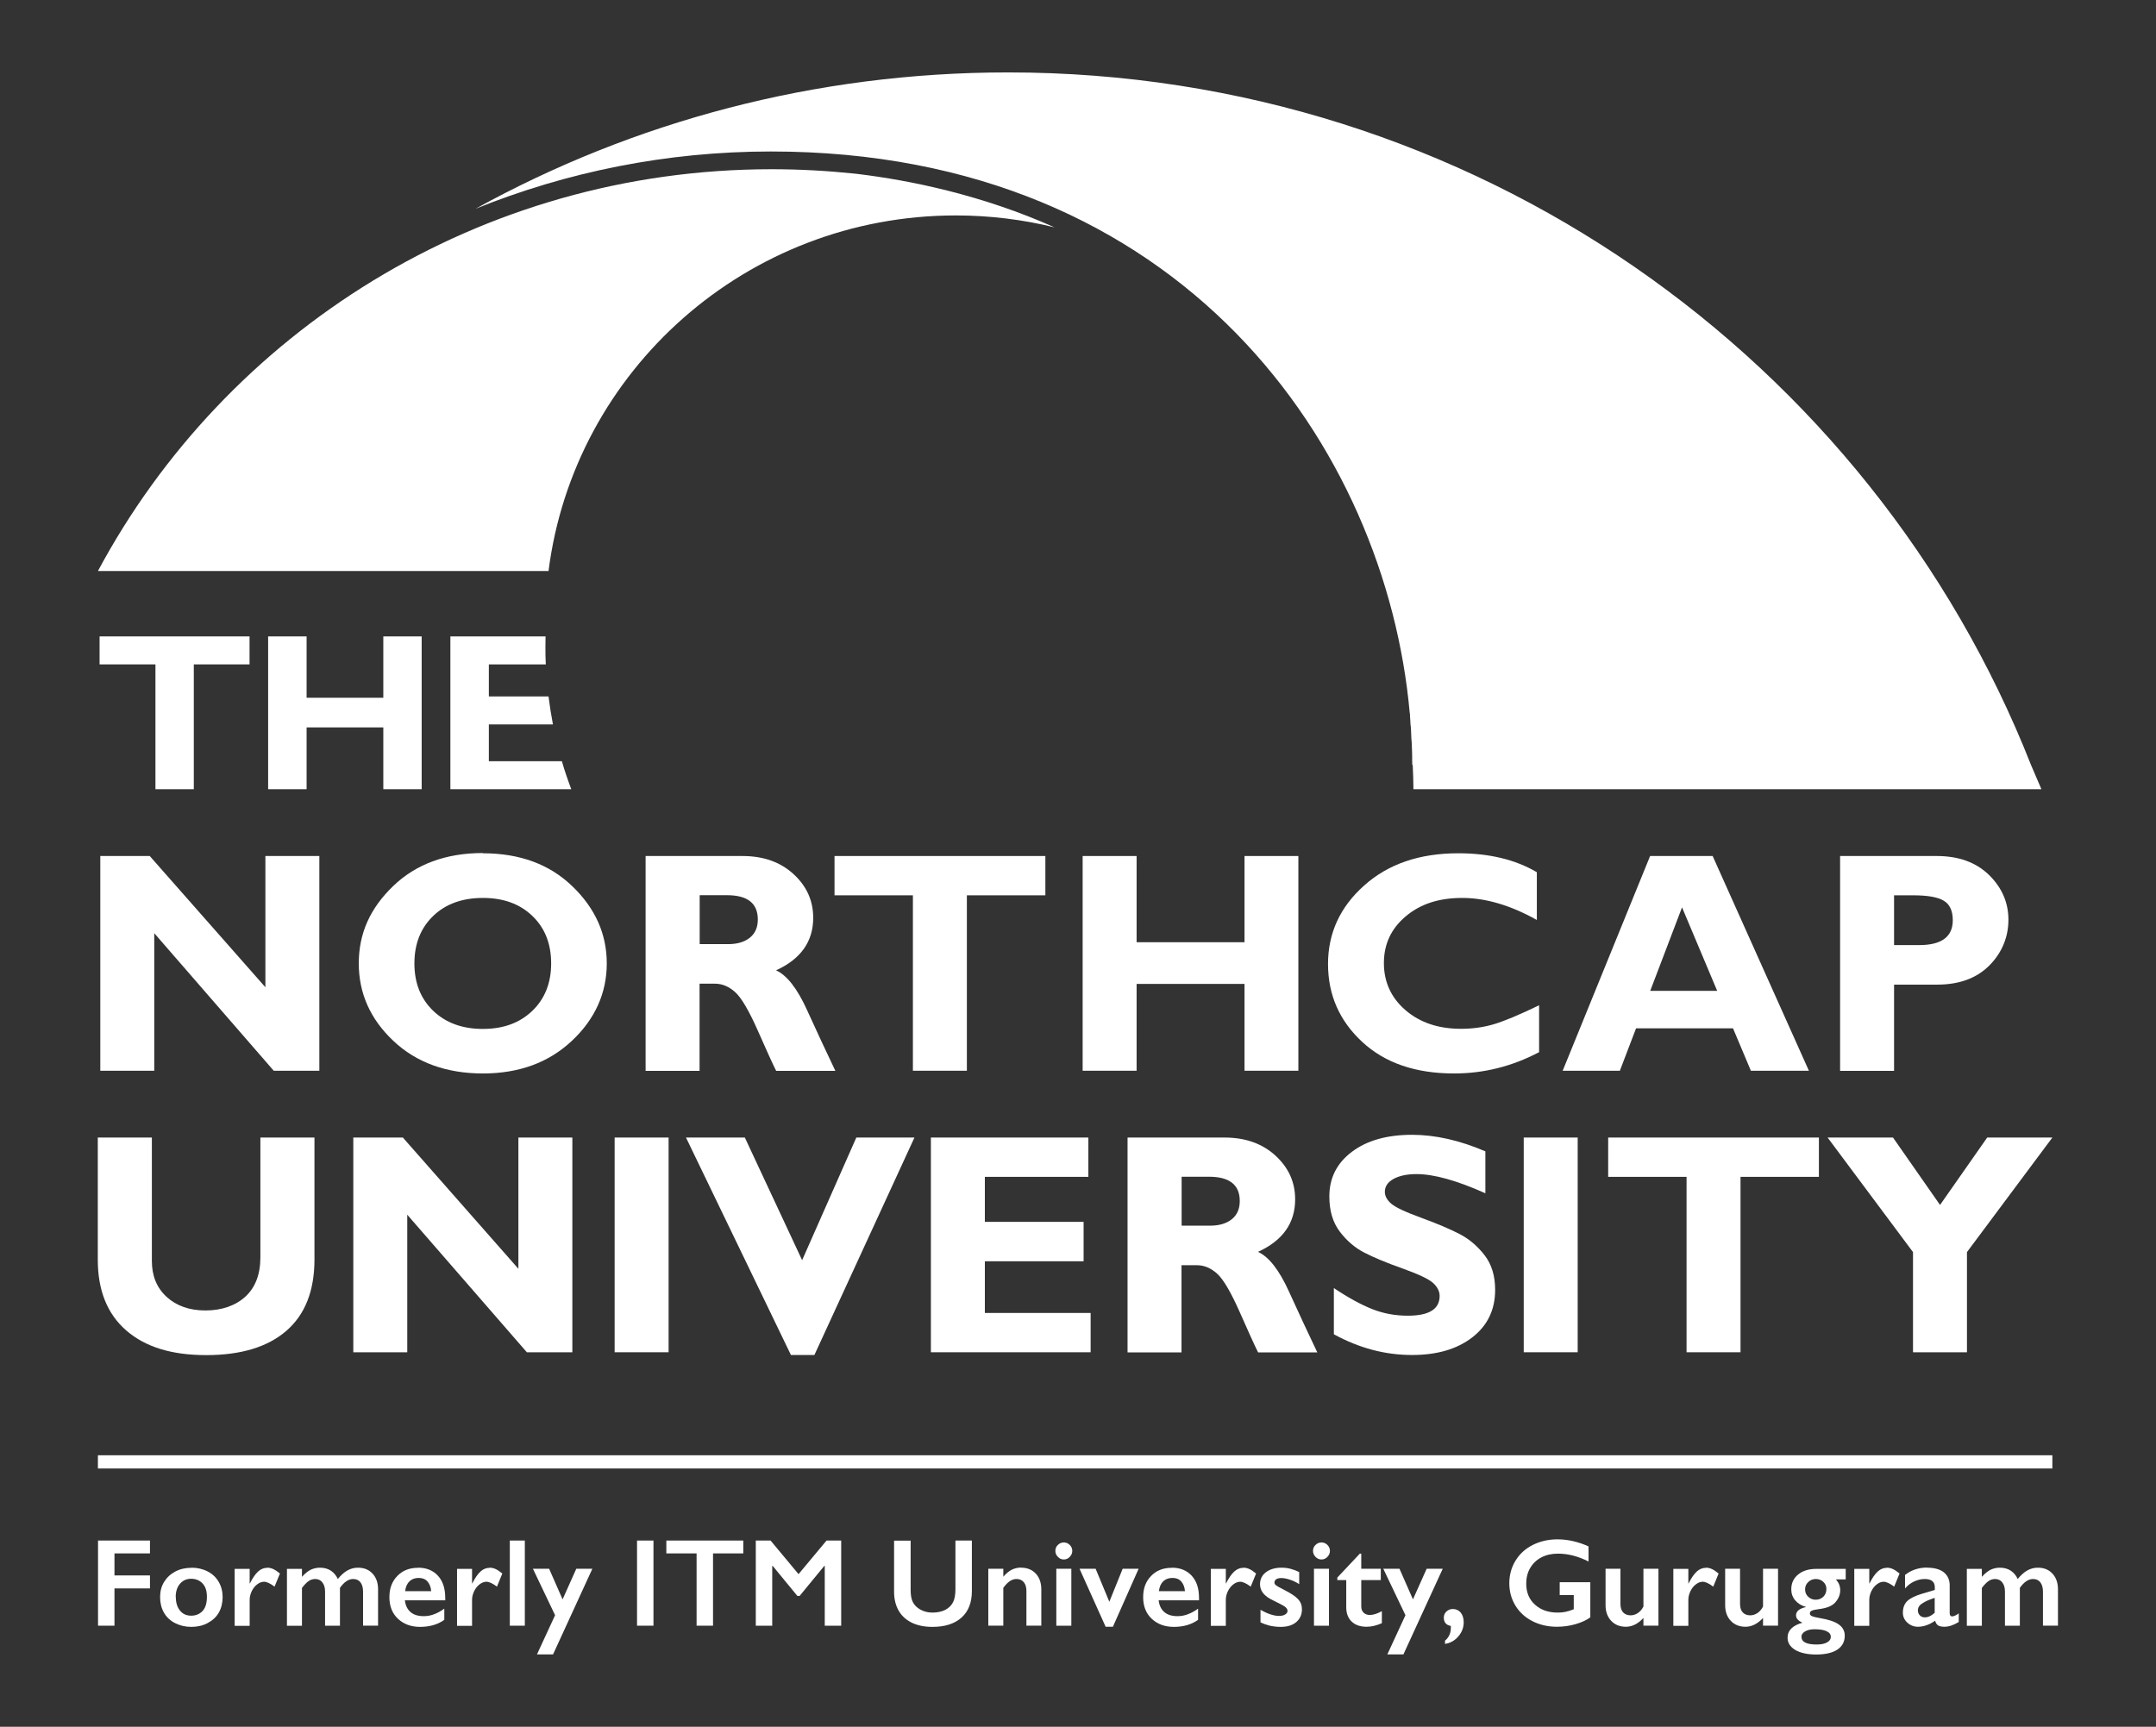
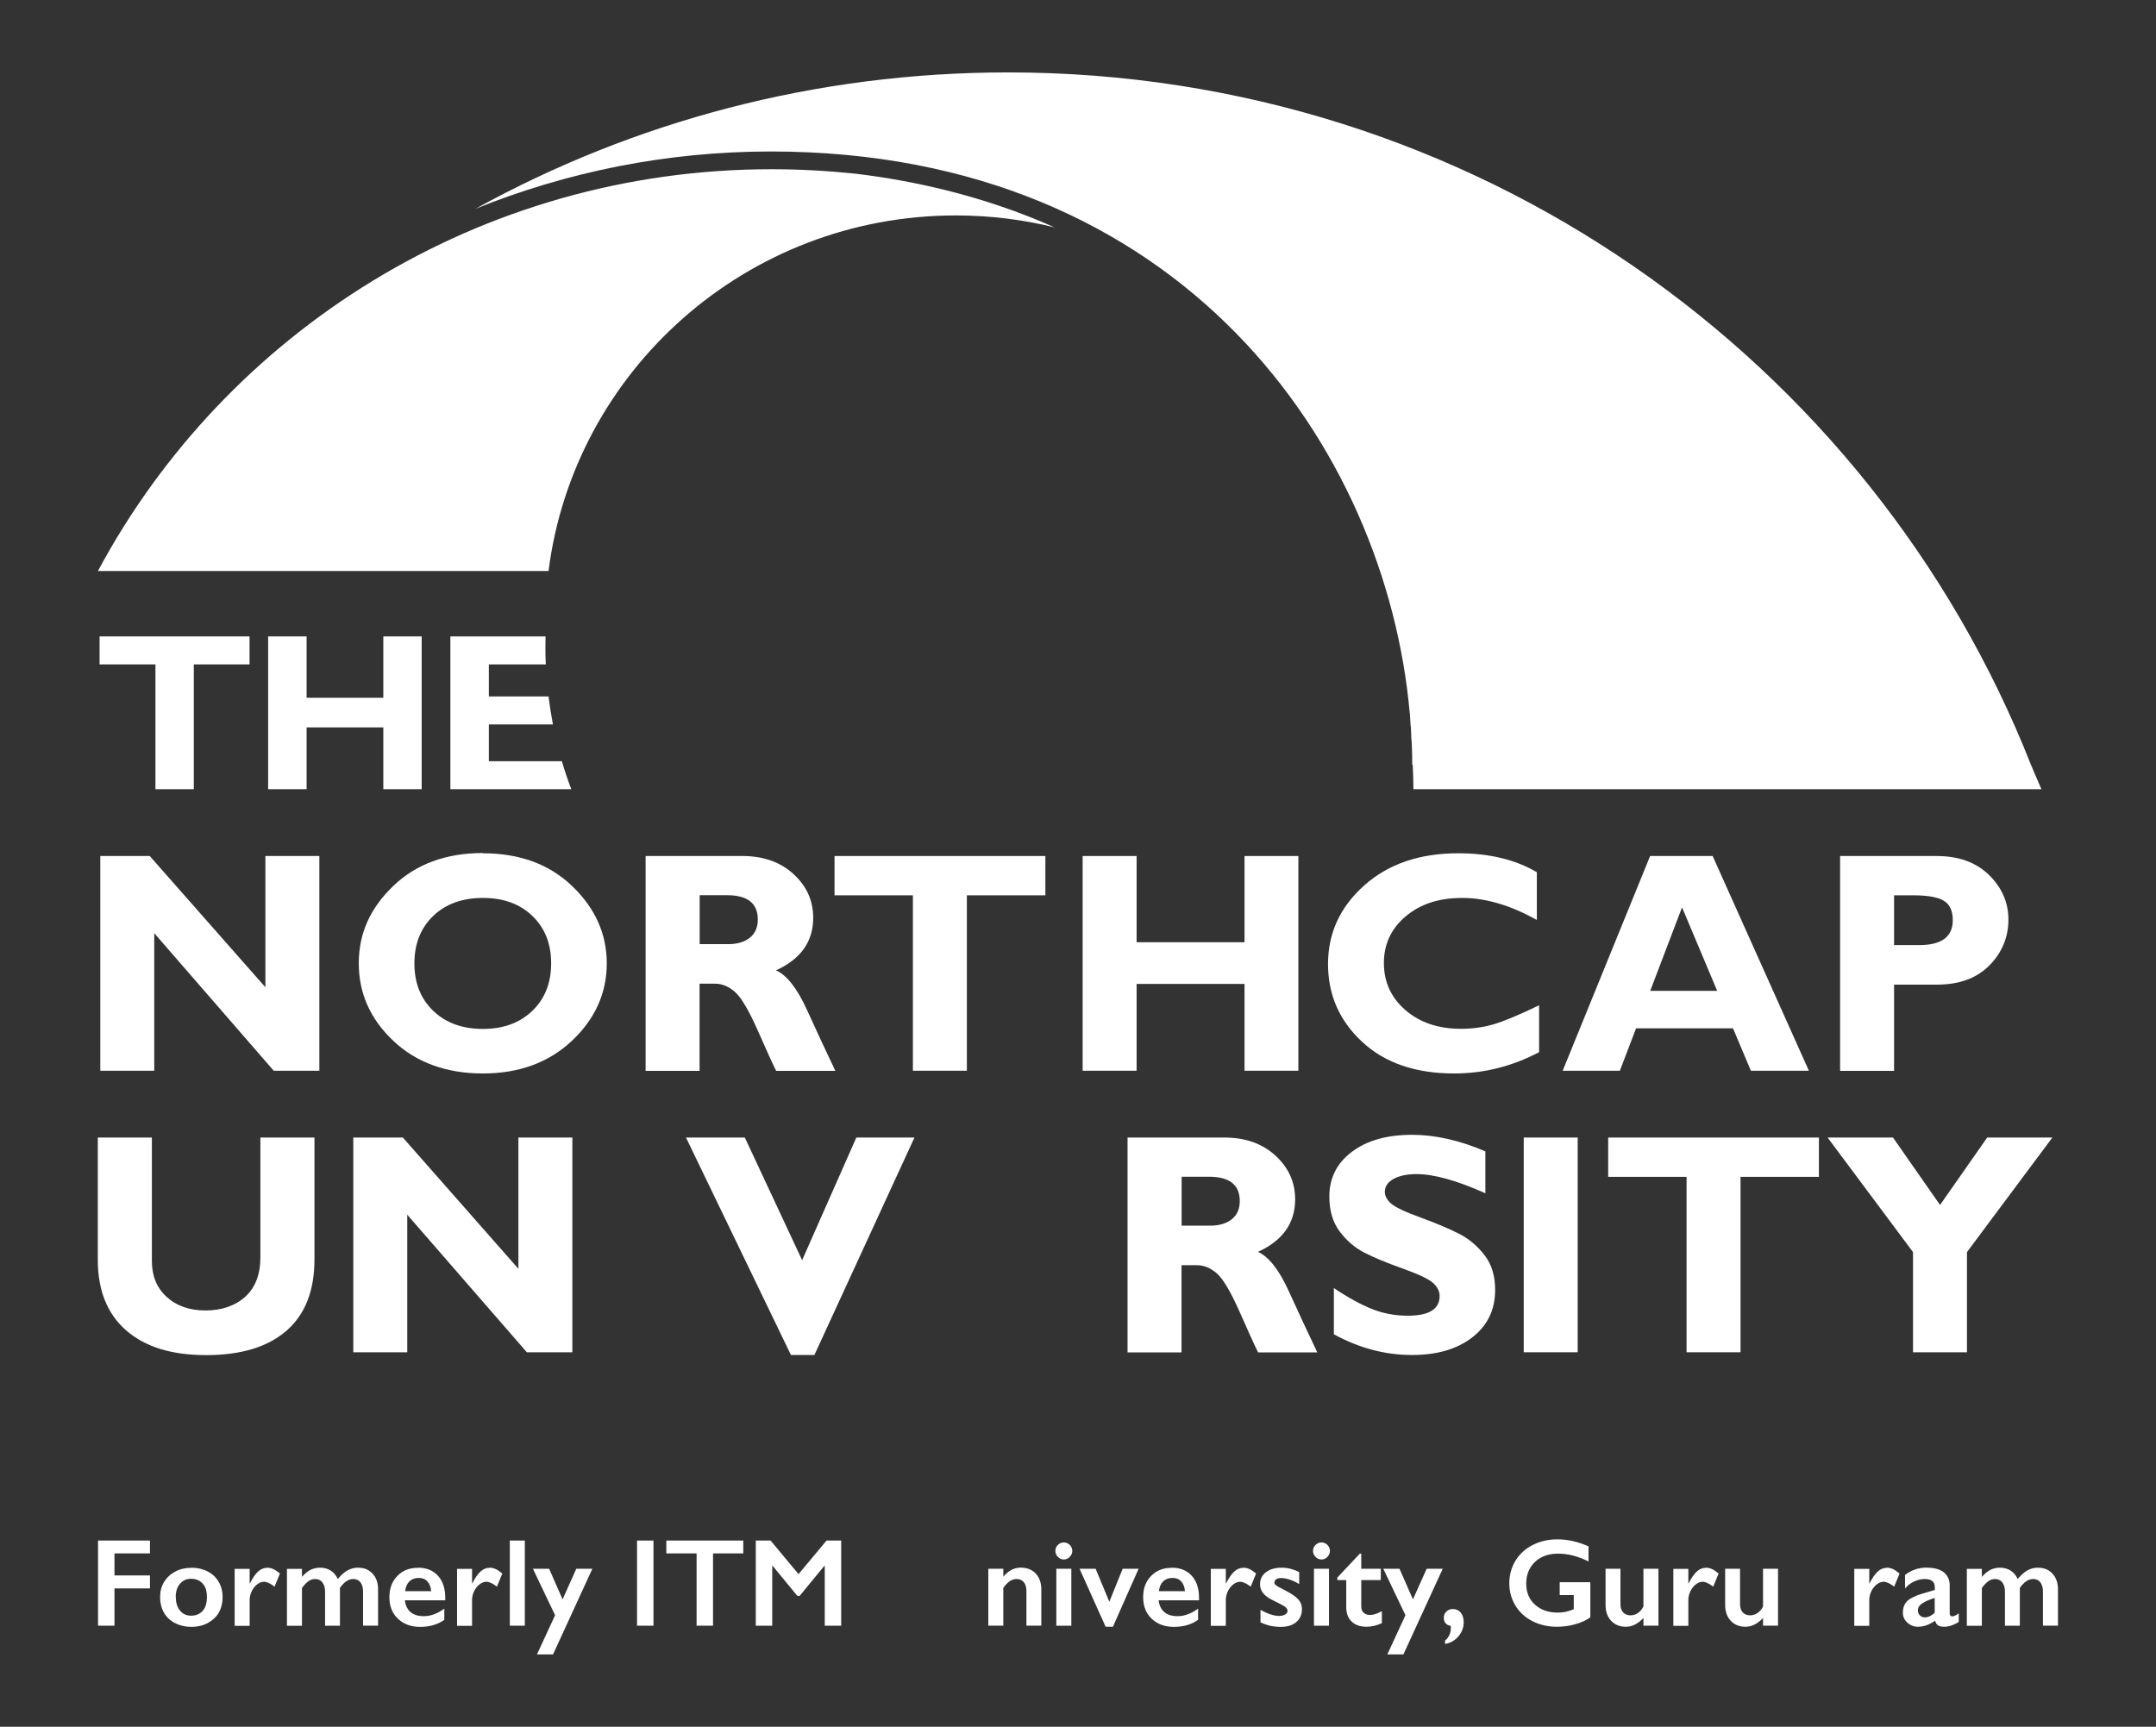
<svg xmlns="http://www.w3.org/2000/svg" id="Layer_1" version="1.1" viewBox="0 0 181 145">
  <rect x="0" y="0" width="181" height="145" fill="#333333" stroke="none" />
  <defs>
    <style>
      .st0 {
        fill: #fff;
      }
    </style>
  </defs>
  <g>
    <path class="st0" d="M159.01,75.18v4.18h2.11c1.88,0,2.82-.7,2.82-2.09,0-.78-.25-1.33-.75-1.63-.5-.31-1.36-.46-2.58-.46h-1.6ZM154.48,71.88h8.11c1.84,0,3.3.53,4.39,1.59,1.08,1.06,1.63,2.31,1.63,3.76s-.54,2.78-1.61,3.85c-1.07,1.07-2.53,1.6-4.38,1.6h-3.61v7.24h-4.53v-18.03Z" />
    <polygon class="st0" points="160.6 113.55 160.6 105.14 153.43 95.52 158.92 95.52 162.87 101.18 166.83 95.52 172.3 95.52 165.13 105.14 165.13 113.55 160.6 113.55" />
    <g>
      <path class="st0" d="M118.61,64.23h-.05c0-.49,0-.99-.02-1.49.02.47.05.98.07,1.49Z" />
      <path class="st0" d="M88.53,19.09c-2.65-.65-5.43-1-8.28-1-17.56,0-32.06,13.02-34.2,29.86H8.22C18.97,27.88,40.26,14.21,64.78,14.21c2.35,0,4.68.13,6.98.37l.26.03c4.43.54,10.41,1.76,16.51,4.48Z" />
      <polygon class="st0" points="8.36 53.44 8.36 55.79 13.05 55.79 13.05 66.27 16.27 66.27 16.27 55.79 20.95 55.79 20.95 53.44 8.36 53.44" />
      <polygon class="st0" points="35.4 53.44 35.4 66.27 32.18 66.27 32.18 61.08 25.74 61.08 25.74 66.27 22.51 66.27 22.51 53.44 25.74 53.44 25.74 58.59 32.18 58.59 32.18 53.44 35.4 53.44" />
      <path class="st0" d="M47.95,66.27h-10.14v-12.83h7.99c0,.29-.01.58-.01.87,0,.5,0,.99.03,1.48h-4.78v2.69h5.01c.1.79.22,1.57.37,2.35h-5.38v3.09h6.13c.23.8.5,1.58.79,2.35Z" />
      <polygon class="st0" points="22.28 71.88 22.28 82.9 12.57 71.88 8.42 71.88 8.42 89.91 12.95 89.91 12.95 78.36 22.98 89.91 26.81 89.91 26.81 71.88 22.28 71.88" />
      <path class="st0" d="M40.54,86.4c1.72,0,3.1-.51,4.15-1.52,1.05-1.01,1.58-2.34,1.58-3.98s-.52-2.98-1.58-3.99c-1.05-1.01-2.43-1.51-4.15-1.51s-3.12.5-4.17,1.51c-1.05,1.01-1.58,2.34-1.58,3.99s.53,2.97,1.58,3.98c1.05,1.01,2.45,1.52,4.17,1.52M40.54,71.65c3.1,0,5.61.93,7.52,2.78,1.92,1.85,2.88,4.01,2.88,6.47s-.97,4.66-2.92,6.49c-1.94,1.83-4.44,2.75-7.48,2.75s-5.59-.91-7.52-2.74c-1.93-1.82-2.9-3.99-2.9-6.51s.96-4.63,2.88-6.48c1.92-1.85,4.44-2.78,7.54-2.78" />
      <path class="st0" d="M58.74,75.18v4.1h2.39c.76,0,1.37-.18,1.82-.54.45-.36.67-.87.67-1.53,0-1.36-.86-2.04-2.59-2.04h-2.29ZM54.21,71.88h8.12c1.76,0,3.19.51,4.29,1.52,1.1,1.01,1.65,2.23,1.65,3.67,0,1.99-1.04,3.46-3.12,4.41.91.41,1.78,1.52,2.6,3.33.82,1.81,1.62,3.51,2.38,5.11h-4.97c-.3-.59-.81-1.73-1.55-3.4-.74-1.67-1.37-2.74-1.89-3.21-.52-.47-1.09-.71-1.69-.71h-1.3v7.32h-4.53v-18.03Z" />
      <polygon class="st0" points="87.76 71.88 87.76 75.18 81.17 75.18 81.17 89.91 76.64 89.91 76.64 75.18 70.06 75.18 70.06 71.88 87.76 71.88" />
      <polygon class="st0" points="109 71.88 109 89.91 104.48 89.91 104.48 82.62 95.42 82.62 95.42 89.91 90.89 89.91 90.89 71.88 95.42 71.88 95.42 79.12 104.48 79.12 104.48 71.88 109 71.88" />
      <path class="st0" d="M129.21,84.41v3.94c-2.27,1.2-4.65,1.79-7.14,1.79-3.23,0-5.8-.88-7.71-2.65-1.91-1.77-2.87-3.95-2.87-6.54s1.01-4.79,3.03-6.59c2.02-1.81,4.65-2.71,7.91-2.71,2.59,0,4.79.53,6.59,1.59v4.01c-2.2-1.23-4.29-1.85-6.26-1.85s-3.52.51-4.74,1.54c-1.23,1.03-1.84,2.34-1.84,3.93s.61,2.92,1.82,3.96c1.21,1.04,2.76,1.56,4.65,1.56.94,0,1.84-.12,2.71-.37.87-.25,2.16-.79,3.88-1.62" />
      <path class="st0" d="M144.16,83.2l-2.95-7.01-2.67,7.01h5.62ZM143.78,71.88l8.08,18.03h-4.87l-1.5-3.56h-8.14l-1.36,3.56h-4.8l7.34-18.03h5.25Z" />
      <path class="st0" d="M21.87,95.52h4.53v10.24c0,2.63-.79,4.63-2.36,5.99-1.57,1.36-3.81,2.04-6.73,2.04s-5.12-.69-6.71-2.07c-1.59-1.38-2.39-3.36-2.39-5.94v-10.26h4.54v10.36c0,1.26.41,2.26,1.24,3.02.83.76,1.92,1.14,3.26,1.14s2.51-.39,3.35-1.16c.84-.77,1.26-1.88,1.26-3.3v-10.05Z" />
      <polygon class="st0" points="48.05 95.52 48.05 113.55 44.23 113.55 34.19 102 34.19 113.55 29.66 113.55 29.66 95.52 33.82 95.52 43.52 106.54 43.52 95.52 48.05 95.52" />
-       <rect class="st0" x="51.6" y="95.52" width="4.53" height="18.03" />
      <polygon class="st0" points="76.77 95.52 68.37 113.78 66.4 113.78 57.59 95.52 62.53 95.52 67.34 105.82 71.89 95.52 76.77 95.52" />
-       <polygon class="st0" points="91.56 110.25 91.56 113.55 78.15 113.55 78.15 95.52 91.37 95.52 91.37 98.82 82.68 98.82 82.68 102.6 90.97 102.6 90.97 105.91 82.68 105.91 82.68 110.25 91.56 110.25" />
      <path class="st0" d="M99.2,98.82v4.1h2.39c.76,0,1.37-.18,1.82-.54.45-.36.67-.87.67-1.53,0-1.36-.86-2.04-2.59-2.04h-2.29ZM94.67,95.52h8.12c1.76,0,3.19.51,4.29,1.52,1.1,1.01,1.65,2.23,1.65,3.67,0,1.99-1.04,3.46-3.12,4.41.91.41,1.78,1.52,2.6,3.33.82,1.81,1.62,3.51,2.38,5.11h-4.97c-.3-.59-.81-1.73-1.55-3.4-.74-1.67-1.37-2.74-1.89-3.21-.52-.47-1.09-.71-1.69-.71h-1.3v7.32h-4.53v-18.03Z" />
      <path class="st0" d="M124.7,96.68v3.52c-2.41-1.08-4.33-1.61-5.77-1.61-.82,0-1.46.14-1.95.41-.48.27-.72.63-.72,1.08,0,.34.17.67.52.98.35.31,1.19.71,2.54,1.2,1.34.49,2.42.95,3.23,1.37.81.42,1.5,1.02,2.09,1.78.59.77.88,1.73.88,2.9,0,1.67-.64,3-1.92,3.99-1.28.99-2.96,1.48-5.06,1.48-2.26,0-4.44-.58-6.56-1.74v-3.88c1.21.81,2.29,1.4,3.23,1.77.94.37,1.93.55,2.98.55,1.78,0,2.67-.55,2.67-1.66,0-.38-.18-.74-.53-1.07-.36-.34-1.21-.74-2.57-1.23-1.36-.48-2.43-.93-3.23-1.34-.79-.41-1.48-1-2.06-1.77-.58-.77-.87-1.75-.87-2.94,0-1.55.63-2.8,1.89-3.75,1.26-.95,2.94-1.43,5.05-1.43,1.94,0,4,.46,6.16,1.39" />
      <rect class="st0" x="127.92" y="95.52" width="4.53" height="18.03" />
      <polygon class="st0" points="152.7 95.52 152.7 98.82 146.12 98.82 146.12 113.55 141.59 113.55 141.59 98.82 135.01 98.82 135.01 95.52 152.7 95.52" />
      <path class="st0" d="M118.54,62.67c-.06-1.16-.13-2.13-.15-2.56.08.86.13,1.71.15,2.56Z" />
      <path class="st0" d="M171.39,66.27h-52.73c0-.65-.03-1.35-.06-2.03-.02-.51-.05-1.02-.07-1.49v-.08c-.03-.85-.08-1.7-.16-2.56v-.15s-.02-.09-.02-.09c-1.98-22.17-19.02-47.15-53.63-47.15-8.77,0-17.15,1.72-24.8,4.81,13.24-7.3,28.49-11.45,44.71-11.45,39.08,0,72.47,24.12,85.88,58.16l.87,2.03Z" />
    </g>
  </g>
-   <polyline class="st0" points="8.22 123.31 172.3 123.31 172.3 122.2 8.22 122.2" />
  <g>
    <path class="st0" d="M12.59,129.36v1.08h-2.98v1.85h2.98v1.09h-2.98v3.13h-1.38v-7.15h4.36Z" />
    <path class="st0" d="M16.06,131.64c.5,0,.95.1,1.36.31.41.21.72.5.94.88.22.38.33.8.33,1.28s-.11.93-.32,1.3c-.21.37-.53.66-.94.88s-.87.32-1.37.32-.96-.11-1.37-.32-.72-.51-.93-.88c-.21-.37-.32-.81-.32-1.3s.11-.91.34-1.28c.23-.37.54-.66.94-.87s.85-.31,1.34-.31ZM14.76,134.1c0,.48.12.86.35,1.14.23.29.55.43.94.43s.73-.14.97-.41c.24-.27.35-.66.35-1.17s-.12-.86-.36-1.12c-.24-.26-.56-.4-.97-.4-.38,0-.69.14-.93.42s-.36.65-.36,1.11Z" />
    <path class="st0" d="M22.44,131.64c.17,0,.33.04.49.11.16.07.35.2.57.38l-.45,1.1c-.36-.27-.66-.41-.88-.41-.19,0-.39.07-.58.22-.19.14-.34.34-.46.58-.11.24-.17.48-.17.72v2.18h-1.26v-4.78h1.26v1.22h.02c.23-.46.46-.79.69-1s.49-.31.76-.31Z" />
    <path class="st0" d="M26.86,131.64c.37,0,.68.09.93.26.25.17.44.4.57.69.27-.33.54-.57.81-.72.27-.15.56-.23.88-.23.51,0,.91.16,1.22.49s.47.77.47,1.32v3.06h-1.26v-2.85c0-.33-.07-.59-.21-.78-.14-.19-.35-.29-.62-.29-.39,0-.76.25-1.11.74v3.18h-1.25v-2.87c0-.33-.08-.58-.23-.77-.15-.19-.35-.28-.6-.28-.2,0-.39.06-.56.18-.17.12-.35.31-.55.57v3.18h-1.26v-4.78h1.26v.67c.23-.26.46-.45.7-.58.24-.12.51-.19.81-.19Z" />
    <path class="st0" d="M35.1,131.64c.7,0,1.26.23,1.67.68s.61,1.07.61,1.87v.19h-3.39c.05.43.21.76.48.99.27.23.64.34,1.1.34.3,0,.59-.05.87-.16.28-.1.57-.26.86-.47v.94c-.56.4-1.24.59-2.04.59-.75,0-1.37-.23-1.85-.68-.48-.45-.72-1.06-.72-1.81s.22-1.32.66-1.78,1.02-.69,1.73-.69ZM36.2,133.61c-.03-.35-.14-.62-.32-.82-.18-.2-.42-.29-.73-.29s-.57.09-.77.28-.32.46-.37.83h2.18Z" />
    <path class="st0" d="M41.11,131.64c.17,0,.33.04.49.11.16.07.35.2.57.38l-.45,1.1c-.36-.27-.66-.41-.88-.41-.19,0-.39.07-.58.22-.19.14-.34.34-.46.58-.11.24-.17.48-.17.72v2.18h-1.26v-4.78h1.26v1.22h.02c.23-.46.46-.79.69-1s.49-.31.76-.31Z" />
    <path class="st0" d="M44.06,129.36v7.15h-1.26v-7.15h1.26Z" />
    <path class="st0" d="M46.1,131.73l1.13,2.57,1.15-2.57h1.35l-3.3,7.19h-1.35l1.52-3.29-1.86-3.9h1.36Z" />
    <path class="st0" d="M54.86,129.36v7.15h-1.38v-7.15h1.38Z" />
    <path class="st0" d="M62.4,129.36v1.08h-2.54v6.07h-1.38v-6.07h-2.54v-1.08h6.46Z" />
    <path class="st0" d="M64.69,129.36l2.35,2.82,2.35-2.82h1.23v7.15h-1.38v-5.02h-.04l-2.07,2.52h-.19l-2.07-2.52h-.04v5.02h-1.38v-7.15h1.24Z" />
-     <path class="st0" d="M76.45,129.36v4.16c0,.43.06.77.19,1.02.13.25.34.46.63.62.29.16.63.25,1.01.25.42,0,.78-.08,1.08-.23.3-.16.51-.37.65-.64s.2-.64.2-1.11v-4.07h1.38v4.25c0,.96-.29,1.7-.87,2.22-.58.52-1.39.78-2.45.78-.66,0-1.24-.12-1.72-.35-.49-.24-.86-.58-1.11-1.02s-.38-.97-.38-1.57v-4.3h1.39Z" />
    <path class="st0" d="M85.73,131.64c.51,0,.92.17,1.23.5.31.34.46.78.46,1.33v3.04h-1.25v-2.91c0-.31-.07-.56-.22-.74-.15-.18-.35-.27-.61-.27-.19,0-.38.06-.55.17-.17.11-.36.3-.56.57v3.18h-1.26v-4.78h1.26v.67c.23-.27.47-.47.71-.59s.51-.18.8-.18Z" />
    <path class="st0" d="M89.31,129.52c.19,0,.36.07.5.21.14.14.21.31.21.5s-.07.35-.21.5c-.14.15-.31.22-.5.22s-.36-.07-.5-.22c-.14-.14-.21-.31-.21-.5,0-.2.07-.37.21-.5.14-.14.31-.21.5-.21ZM89.94,131.73v4.78h-1.26v-4.78h1.26Z" />
    <path class="st0" d="M91.98,131.73l1.15,2.77,1.12-2.77h1.34l-2.16,4.87h-.61l-2.19-4.87h1.35Z" />
    <path class="st0" d="M98.38,131.64c.7,0,1.26.23,1.67.68s.61,1.07.61,1.87v.19h-3.39c.05.43.21.76.48.99.27.23.64.34,1.1.34.3,0,.59-.05.87-.16.28-.1.57-.26.86-.47v.94c-.56.4-1.24.59-2.04.59-.75,0-1.37-.23-1.85-.68-.48-.45-.72-1.06-.72-1.81s.22-1.32.66-1.78,1.02-.69,1.73-.69ZM99.48,133.61c-.03-.35-.14-.62-.32-.82-.18-.2-.42-.29-.73-.29s-.57.09-.77.28-.32.46-.37.83h2.18Z" />
    <path class="st0" d="M104.39,131.64c.17,0,.33.04.49.11.16.07.35.2.57.38l-.45,1.1c-.36-.27-.66-.41-.88-.41-.19,0-.39.07-.58.22-.19.14-.34.34-.46.58-.11.24-.17.48-.17.72v2.18h-1.26v-4.78h1.26v1.22h.02c.23-.46.46-.79.69-1s.49-.31.76-.31Z" />
    <path class="st0" d="M107.59,131.64c.26,0,.51.03.74.09s.48.15.74.28v1.01c-.24-.15-.49-.28-.77-.37-.27-.09-.52-.14-.73-.14-.18,0-.32.03-.43.1-.1.07-.15.17-.15.29,0,.07.04.14.13.22.09.07.32.2.7.39.55.28.93.53,1.15.77.22.23.33.51.33.84,0,.46-.16.82-.48,1.09-.32.27-.75.4-1.3.4-.34,0-.66-.04-.96-.11-.3-.08-.54-.17-.74-.27v-1.05c.61.34,1.13.51,1.55.51.22,0,.39-.04.52-.12.13-.08.2-.18.2-.3,0-.08-.02-.14-.07-.21s-.12-.12-.21-.19c-.1-.06-.39-.22-.9-.47-.39-.18-.67-.38-.85-.6-.18-.22-.28-.47-.28-.77,0-.42.17-.76.5-1.01.33-.25.77-.38,1.31-.38Z" />
    <path class="st0" d="M110.94,129.52c.19,0,.36.07.5.21.14.14.21.31.21.5s-.07.35-.21.5c-.14.15-.31.22-.5.22s-.36-.07-.5-.22c-.14-.14-.21-.31-.21-.5,0-.2.07-.37.21-.5.14-.14.31-.21.5-.21ZM111.57,131.73v4.78h-1.26v-4.78h1.26Z" />
    <path class="st0" d="M114.18,130.46h.1v1.27h1.64v.95h-1.64v2.21c0,.22.06.39.19.52s.31.2.53.2c.29,0,.63-.11,1.01-.32v1.01c-.45.2-.88.3-1.28.3-.54,0-.96-.15-1.26-.44-.3-.29-.45-.69-.45-1.19v-2.29h-.75v-.21l1.9-2.02Z" />
    <path class="st0" d="M117.49,131.73l1.13,2.57,1.15-2.57h1.35l-3.3,7.19h-1.35l1.52-3.29-1.86-3.9h1.36Z" />
    <path class="st0" d="M121.97,135.11c.27,0,.49.1.66.3.16.2.25.47.25.81,0,.45-.15.84-.45,1.19-.3.35-.67.56-1.12.63v-.27c.33-.28.49-.64.49-1.08v-.16c-.4-.07-.59-.31-.59-.7,0-.2.07-.37.22-.51.15-.14.32-.21.54-.21Z" />
    <path class="st0" d="M130.74,129.26c.88,0,1.75.2,2.62.59v1.27c-.87-.44-1.72-.66-2.56-.66-.52,0-.99.1-1.39.31-.41.21-.72.51-.95.9s-.33.83-.33,1.31c0,.73.24,1.32.73,1.76.49.45,1.13.67,1.92.67.22,0,.43-.02.63-.06.2-.04.44-.11.71-.22v-1.19h-1.18v-1.08h2.57v2.95c-.35.25-.77.44-1.27.58-.49.14-1.01.21-1.54.21-.75,0-1.44-.16-2.05-.47-.61-.31-1.09-.75-1.43-1.31-.34-.56-.51-1.18-.51-1.87s.17-1.33.52-1.9c.35-.57.83-1.01,1.45-1.32.62-.31,1.31-.47,2.07-.47Z" />
    <path class="st0" d="M136.04,131.73v2.96c0,.31.08.55.23.71.16.16.36.24.62.24.21,0,.41-.06.61-.19.19-.13.35-.31.47-.55v-3.17h1.26v4.78h-1.26v-.65c-.45.49-.95.74-1.47.74s-.93-.17-1.24-.5c-.31-.33-.47-.77-.47-1.31v-3.06h1.25Z" />
    <path class="st0" d="M143.22,131.64c.17,0,.33.04.49.11.16.07.35.2.57.38l-.45,1.1c-.36-.27-.66-.41-.88-.41-.19,0-.39.07-.58.22-.19.14-.34.34-.46.58-.11.24-.17.48-.17.72v2.18h-1.26v-4.78h1.26v1.22h.02c.23-.46.46-.79.69-1s.49-.31.76-.31Z" />
    <path class="st0" d="M146.08,131.73v2.96c0,.31.08.55.23.71.16.16.36.24.62.24.21,0,.41-.06.61-.19.19-.13.35-.31.47-.55v-3.17h1.26v4.78h-1.26v-.65c-.45.49-.95.74-1.47.74s-.93-.17-1.24-.5c-.31-.33-.47-.77-.47-1.31v-3.06h1.25Z" />
-     <path class="st0" d="M154.95,131.73v.89h-.82c.13.16.23.32.28.45.05.14.08.29.08.45,0,.38-.14.73-.43,1.05-.25.28-.69.46-1.3.54-.33.04-.55.09-.66.14-.11.05-.16.13-.16.24,0,.1.07.17.2.23.13.05.34.1.63.15.72.12,1.25.29,1.59.53.34.24.51.55.51.95,0,.51-.21.89-.62,1.17-.41.27-1.01.41-1.78.41-.73,0-1.32-.13-1.75-.38-.43-.26-.65-.6-.65-1.03,0-.61.42-1.03,1.25-1.26-.36-.16-.54-.36-.54-.62,0-.33.27-.57.82-.69v-.02c-.37-.1-.67-.29-.89-.55s-.33-.57-.33-.92c0-.52.19-.93.58-1.25.39-.32.9-.47,1.53-.47h2.46ZM151.24,137.45c0,.43.43.64,1.28.64.37,0,.66-.06.87-.18.21-.12.31-.27.31-.46,0-.21-.12-.37-.36-.48-.24-.11-.57-.16-1.01-.16-.32,0-.59.06-.79.18-.2.12-.31.27-.31.46ZM151.54,133.46c0,.25.09.46.26.62.18.17.39.25.64.25s.47-.09.64-.26c.17-.17.25-.39.25-.65,0-.24-.09-.43-.26-.59-.17-.16-.38-.24-.63-.24s-.47.09-.64.26c-.18.17-.26.38-.26.61Z" />
    <path class="st0" d="M158.41,131.64c.17,0,.33.04.49.11.16.07.35.2.57.38l-.45,1.1c-.36-.27-.66-.41-.88-.41-.19,0-.39.07-.58.22-.19.14-.34.34-.46.58-.11.24-.17.48-.17.72v2.18h-1.26v-4.78h1.26v1.22h.02c.23-.46.46-.79.69-1s.49-.31.76-.31Z" />
    <path class="st0" d="M161.78,131.64c.61,0,1.08.13,1.41.39.32.26.49.63.49,1.09v2.34c0,.18.07.27.22.27.06,0,.15-.03.26-.08.11-.05.2-.11.28-.18v.73c-.44.27-.84.4-1.21.4-.22,0-.4-.04-.52-.11-.12-.08-.21-.21-.25-.4-.48.34-.97.51-1.45.51-.34,0-.64-.12-.89-.35-.25-.23-.37-.51-.37-.83,0-.41.12-.74.37-.98s.68-.45,1.29-.63l1.02-.3v-.22c0-.47-.28-.7-.85-.7-.29,0-.58.07-.87.2-.29.13-.55.33-.78.59v-1.13c.52-.41,1.14-.62,1.86-.62ZM161.01,135.23c0,.17.06.31.17.42.11.11.25.16.41.16.28,0,.55-.13.83-.38v-1.26c-.35.12-.63.23-.83.34s-.35.21-.44.32c-.09.11-.14.24-.14.4Z" />
    <path class="st0" d="M167.89,131.64c.37,0,.68.09.93.26.25.17.44.4.57.69.27-.33.54-.57.81-.72.27-.15.56-.23.88-.23.51,0,.91.16,1.22.49s.47.77.47,1.32v3.06h-1.26v-2.85c0-.33-.07-.59-.21-.78-.14-.19-.35-.29-.62-.29-.39,0-.76.25-1.11.74v3.18h-1.25v-2.87c0-.33-.08-.58-.23-.77-.15-.19-.35-.28-.6-.28-.2,0-.39.06-.56.18-.17.12-.35.31-.55.57v3.18h-1.26v-4.78h1.26v.67c.23-.26.46-.45.7-.58.24-.12.51-.19.81-.19Z" />
  </g>
</svg>